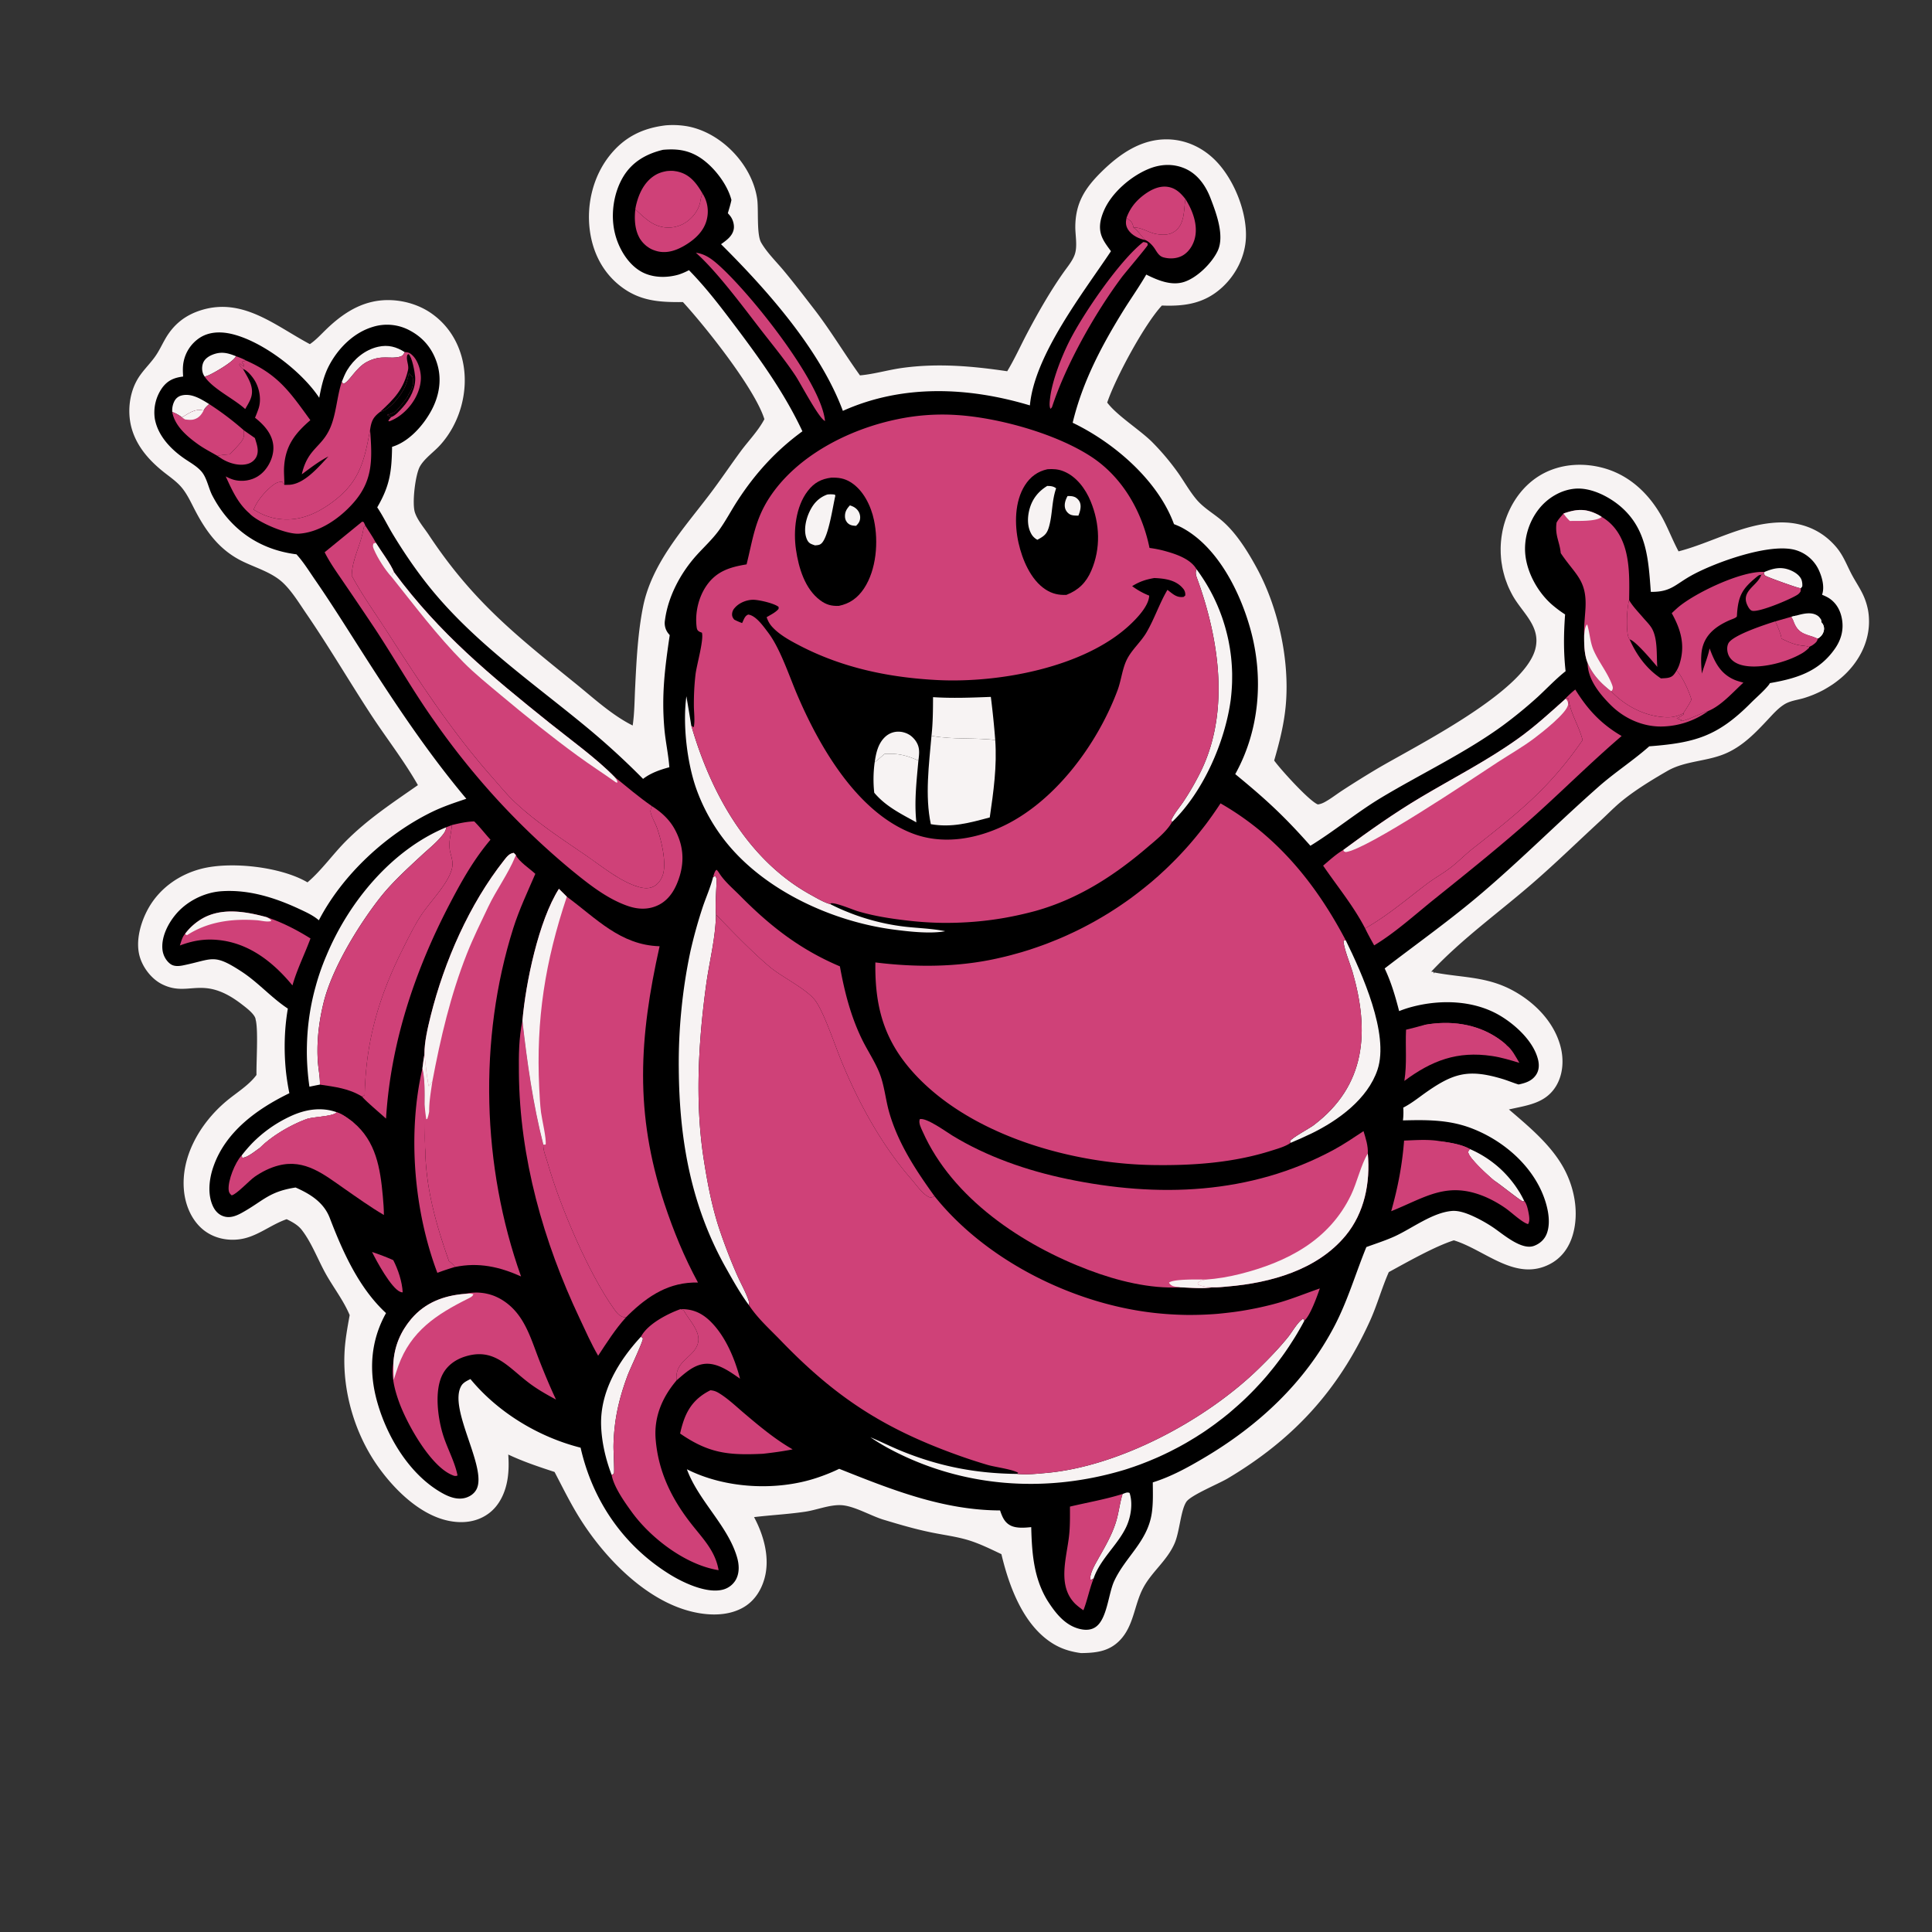
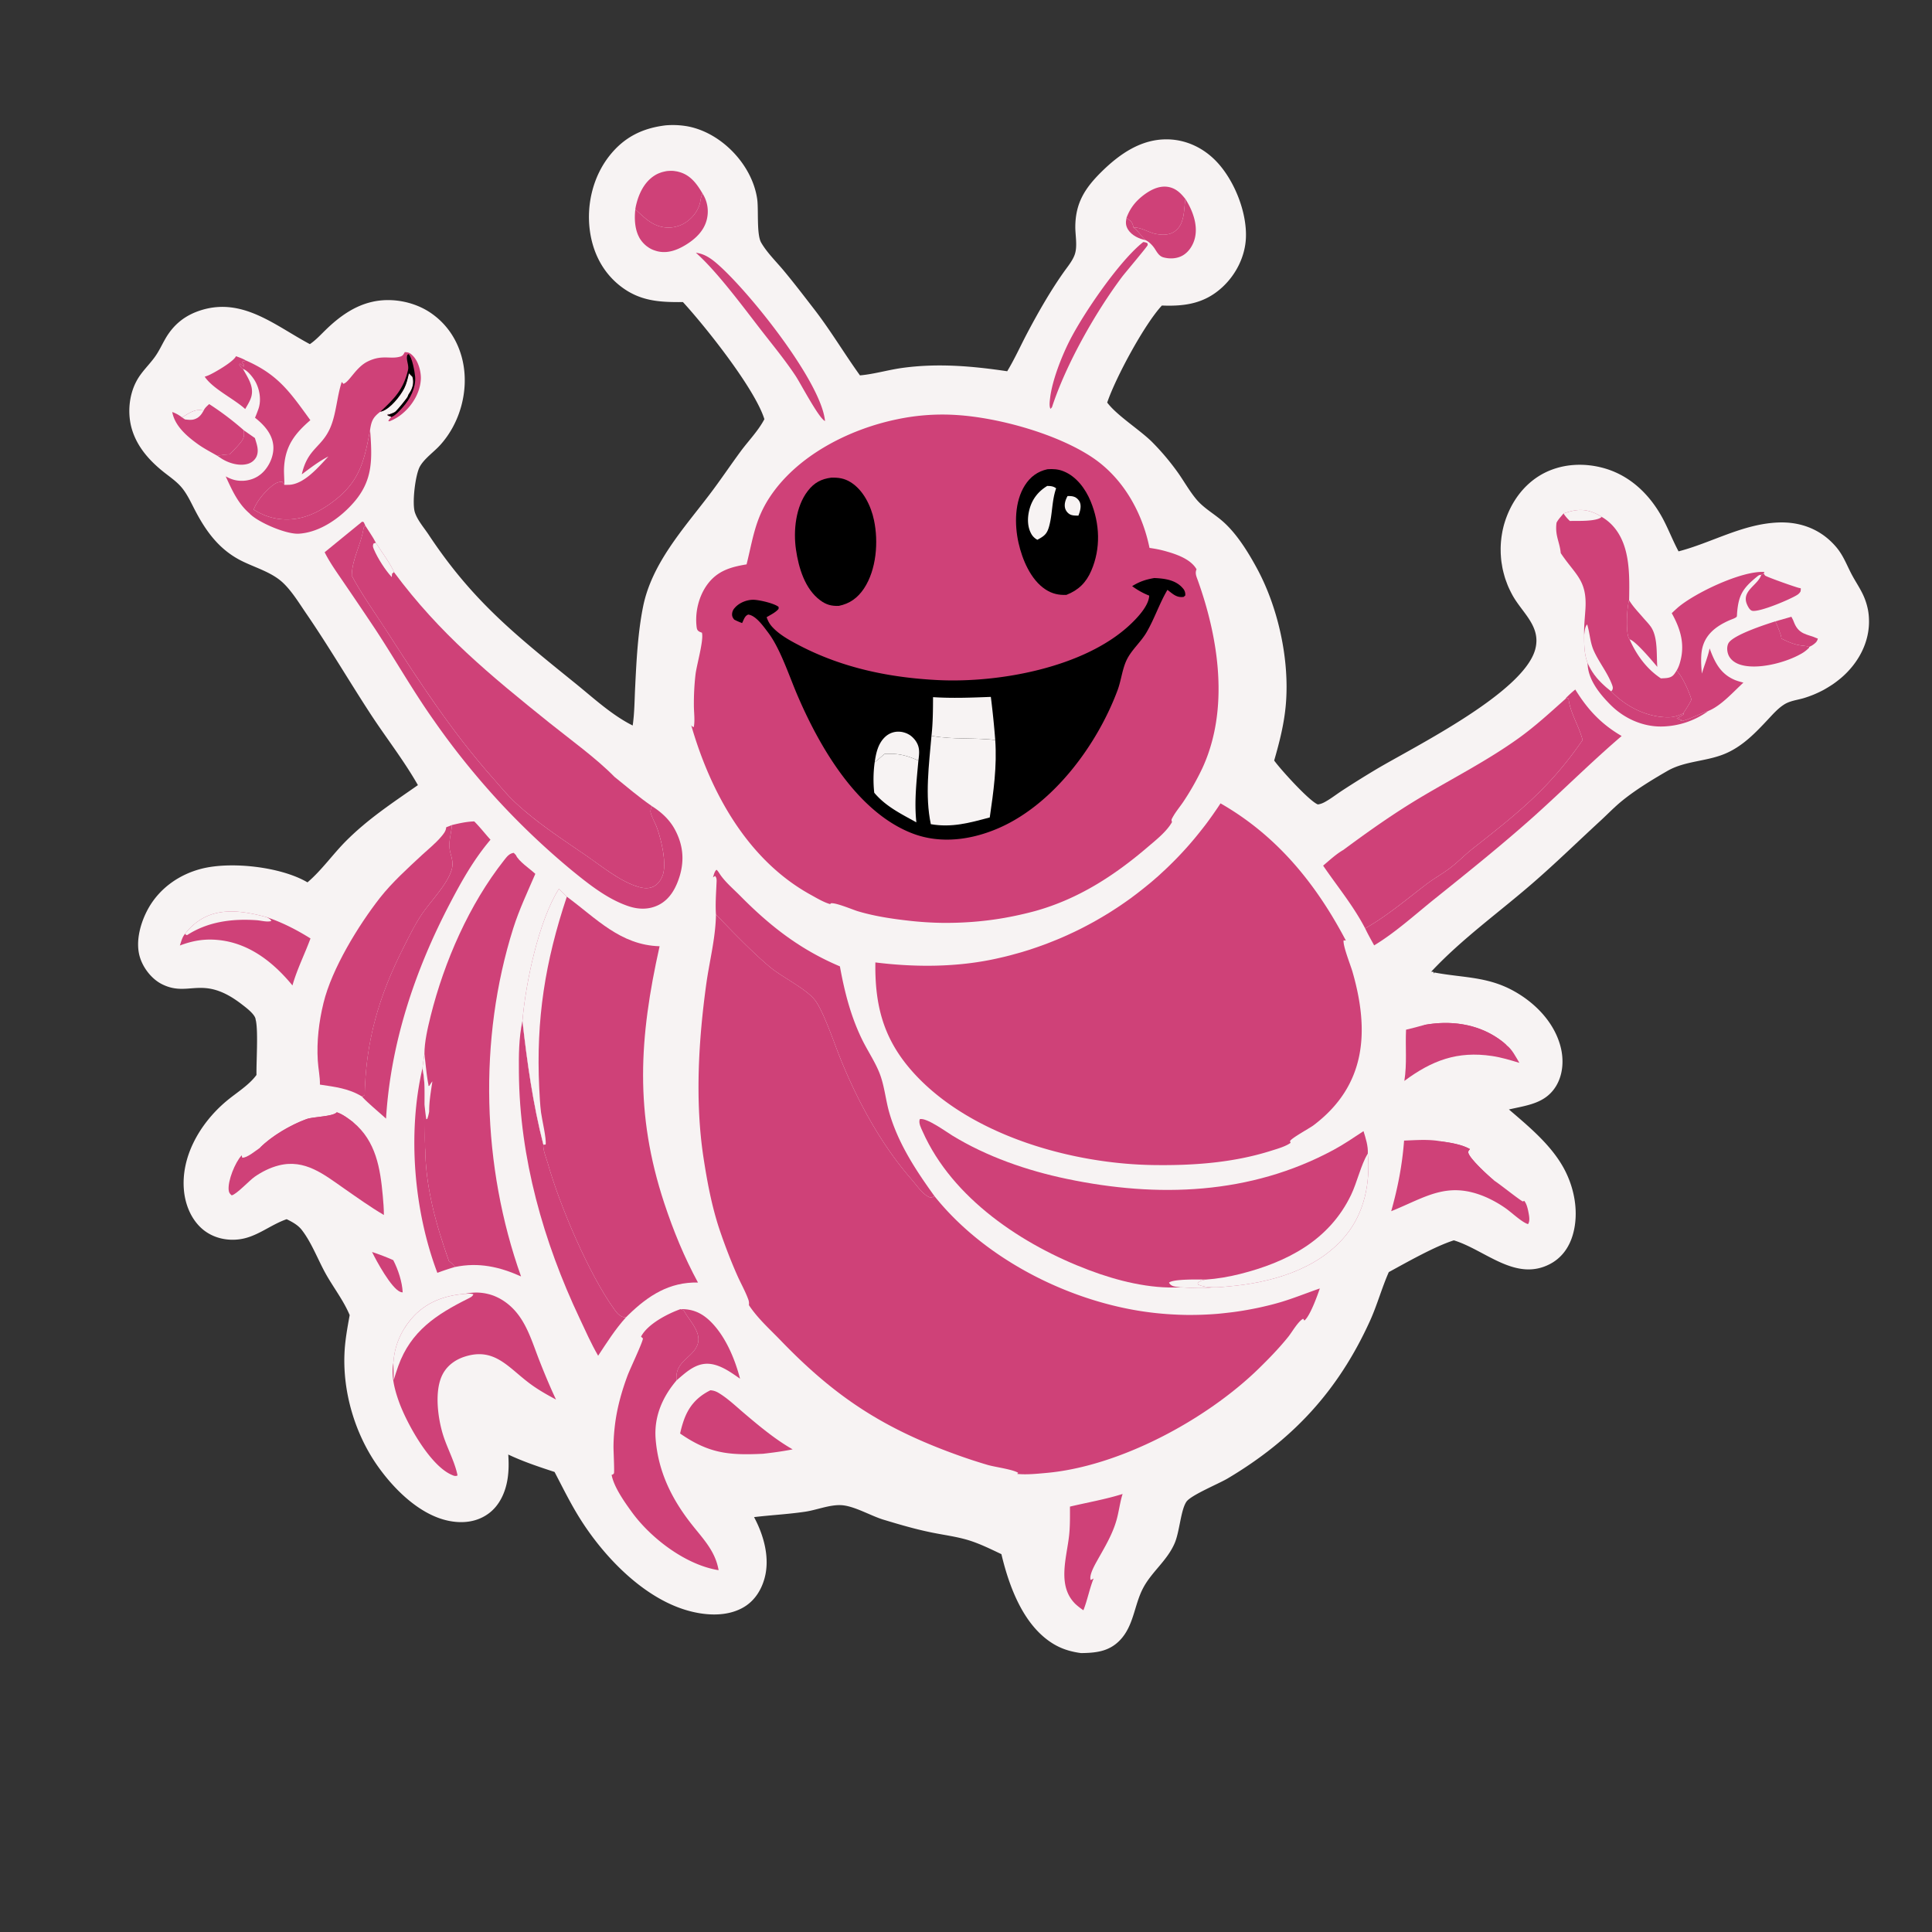
<svg xmlns="http://www.w3.org/2000/svg" width="120" height="120">
  <rect width="100%" height="100%" fill="#333333" stroke="none" />
  <path d="M41.352 7.785a5.3 5.3 0 0 1 1.242.043c2.152.34 4.129 2.375 4.437 4.54.094.671-.05 2.198.25 2.706.371.637.942 1.184 1.41 1.75.66.793 1.29 1.621 1.922 2.438 1.004 1.308 1.84 2.718 2.801 4.054.883-.078 1.75-.343 2.633-.464 2.2-.301 4.324-.118 6.512.207.449-.739.812-1.547 1.214-2.313.692-1.312 1.461-2.664 2.317-3.871.234-.328.531-.684.664-1.066.18-.512.031-1.196.035-1.735.012-1.465.594-2.379 1.613-3.39 1.133-1.118 2.48-2.063 4.133-2.028 1.172.024 2.246.551 3.043 1.399 1.086 1.156 1.863 3.093 1.809 4.687-.04 1.164-.602 2.29-1.446 3.078-1.101 1.028-2.328 1.215-3.773 1.157-1.074 1.148-2.867 4.46-3.398 6.027.609.808 1.968 1.652 2.761 2.422a15.4 15.4 0 0 1 1.676 1.992c.367.531.695 1.113 1.113 1.61.434.515 1.043.859 1.555 1.292.89.75 1.61 1.907 2.168 2.93 1.34 2.445 2.059 5.703 1.824 8.488-.101 1.203-.39 2.34-.726 3.5.402.559 2.187 2.528 2.714 2.727.16-.024.286-.07.43-.149.375-.203.723-.48 1.082-.714a63 63 0 0 1 2.168-1.352c2.387-1.41 9.09-4.73 9.82-7.414.383-1.426-.789-2.246-1.41-3.363a8 8 0 0 1-.132-.254q-.064-.129-.122-.258a4 4 0 0 1-.105-.266q-.051-.135-.098-.27a7 7 0 0 1-.078-.273c-.027-.093-.047-.187-.07-.277q-.029-.14-.05-.281-.026-.14-.044-.285c-.008-.094-.02-.188-.023-.286a3 3 0 0 1-.012-.285 4 4 0 0 1 0-.285q.005-.143.016-.285c.007-.094.02-.188.03-.285q.02-.141.044-.281t.058-.282q.03-.137.07-.273c.38-1.3 1.184-2.453 2.38-3.11 1.199-.652 2.625-.718 3.921-.328 1.61.489 2.801 1.684 3.575 3.149.343.652.605 1.34.953 1.988 2.05-.531 3.98-1.707 6.191-1.793 1.207-.05 2.356.313 3.246 1.152.22.208.426.438.594.692.281.418.473.906.707 1.351.281.54.645 1.032.852 1.606q.11.299.172.61.06.31.066.628c.043 1.399-.664 2.696-1.707 3.594a7 7 0 0 1-.531.41 9 9 0 0 1-.575.352q-.299.159-.609.289-.31.128-.633.226c-.406.121-.847.16-1.215.395-.394.25-.707.613-1.023.949-.746.797-1.496 1.578-2.5 2.043-1.195.559-2.586.48-3.719 1.129-.937.539-1.98 1.176-2.816 1.855-.473.383-.899.828-1.344 1.239-1.402 1.289-2.773 2.629-4.21 3.875-2.099 1.824-4.411 3.472-6.31 5.507l.141.008.024.11.03-.07c1.755.335 3.282.234 4.93 1.148 1.317.726 2.489 1.918 2.895 3.402.227.817.184 1.75-.254 2.488-.66 1.106-1.808 1.207-2.937 1.47 1.246 1.07 2.617 2.198 3.414 3.663.668 1.23.949 2.781.547 4.14-.227.77-.684 1.411-1.399 1.79-2.148 1.133-4.031-.867-5.984-1.465-1.207.387-2.89 1.348-4.04 1.973-.437.988-.722 2.047-1.171 3.035-1.965 4.32-4.766 7.36-8.836 9.781-.559.332-2.277 1.035-2.563 1.445-.359.528-.421 1.88-.738 2.594-.473 1.082-1.418 1.758-1.95 2.766-.562 1.062-.573 2.344-1.448 3.25-.68.703-1.496.781-2.41.793-.641-.086-1.207-.254-1.762-.598-1.828-1.14-2.707-3.539-3.184-5.547-.66-.312-1.328-.644-2.023-.86-.797-.245-1.64-.339-2.453-.515-.95-.199-1.903-.48-2.832-.761-.793-.235-1.84-.868-2.645-.907-.734-.035-1.523.305-2.258.41-1.043.153-2.105.207-3.152.332.61 1.137 1.008 2.567.64 3.84-.218.762-.667 1.43-1.378 1.809-1.067.574-2.434.453-3.551.105-2.621-.812-4.961-3.23-6.422-5.504-.633-.98-1.14-2.02-1.68-3.054-.976-.32-1.941-.64-2.875-1.082.032.492.035.992-.039 1.48-.125.848-.504 1.707-1.222 2.211-.68.485-1.508.59-2.313.45-1.879-.32-3.555-2.005-4.598-3.512-1.355-1.961-2.101-4.489-2.003-6.875.03-.817.18-1.614.324-2.414-.375-.899-1.004-1.707-1.48-2.555-.493-.883-.884-1.953-1.5-2.742-.235-.301-.594-.496-.934-.66-1.024.351-1.867 1.125-2.973 1.253-.781.094-1.586-.097-2.203-.593-.707-.575-1.094-1.469-1.195-2.364-.239-2.16 1-4.253 2.597-5.605.606-.516 1.371-.965 1.86-1.598.011-.015.027-.035.039-.054-.012-.86.105-2.594-.028-3.332q-.009-.042-.02-.082c-.007-.047-.01-.082-.027-.125-.105-.286-.554-.63-.793-.813-2.488-1.945-3.308-.426-5.011-1.289-.633-.32-1.16-1-1.364-1.68-.296-.98.051-2.183.54-3.047.703-1.238 1.902-2.078 3.265-2.433 1.84-.48 4.961-.13 6.606.84.875-.742 1.582-1.758 2.402-2.578 1.371-1.372 2.875-2.356 4.457-3.461-.89-1.567-2.008-2.98-2.988-4.489-1.332-2.047-2.567-4.156-3.95-6.172-.43-.628-.894-1.394-1.453-1.917-.726-.676-1.777-.942-2.648-1.395-1.336-.7-2.14-1.816-2.82-3.129-.239-.46-.465-.957-.797-1.363-.301-.367-.703-.645-1.078-.938-.899-.707-1.684-1.562-2.024-2.683-.293-.965-.199-2.117.278-3.008.304-.574.777-.992 1.148-1.512.238-.328.418-.719.617-1.07.524-.934 1.262-1.524 2.29-1.836 2.585-.781 4.59.992 6.714 2.121.371-.25.684-.598 1.004-.906.809-.785 1.742-1.465 2.86-1.719 1.18-.273 2.527-.031 3.546.621 1.094.707 1.809 1.797 2.086 3.067.395 1.816-.164 3.847-1.41 5.214-.387.426-.96.817-1.246 1.313-.29.5-.504 2.297-.316 2.863.16.488.566.95.851 1.379 2.703 4.082 5.332 6.18 9.082 9.211 1.133.914 2.285 1.992 3.594 2.645.117-.797.113-1.626.156-2.43.078-1.625.168-3.348.488-4.946.54-2.695 2.512-4.843 4.118-6.957.675-.886 1.293-1.812 1.953-2.707.468-.632 1.047-1.226 1.425-1.914l.04-.074c-.59-1.89-3.637-5.722-5.059-7.273-1.477.015-2.688-.059-3.89-.996-1.114-.871-1.727-2.121-1.9-3.508-.198-1.598.22-3.301 1.216-4.57.918-1.168 2.058-1.731 3.508-1.903" style="stroke:none;fill-rule:nonzero;fill:#f7f3f3;fill-opacity:1" />
-   <path d="M41.18 9.305c.793-.07 1.476-.004 2.172.406.902.527 1.82 1.695 2.078 2.71-.055.278-.145.552-.223.821.055.063.11.121.156.184.16.207.258.543.211.804-.078.438-.453.696-.789.938 2.848 2.832 6.153 6.55 7.567 10.352 3.71-1.668 7.796-1.485 11.617-.34.285-3.14 3.332-7.02 5.035-9.578-.211-.29-.445-.586-.574-.922-.207-.535-.086-1.075.132-1.586.481-1.133 1.711-2.18 2.84-2.625.735-.29 1.52-.313 2.246.02.762.35 1.258 1.073 1.547 1.84.344.898.88 2.312.438 3.253-.36.758-1.266 1.656-2.067 1.922-.8.27-1.664-.098-2.37-.45-.442.766-.958 1.489-1.423 2.239-1.359 2.195-2.543 4.441-3.148 6.965 2.555 1.226 5.293 3.566 6.293 6.297.187.074.379.152.559.254 2.168 1.199 3.543 3.945 4.187 6.265.832 2.992.582 6.27-.941 9.008 1.898 1.559 3.015 2.582 4.668 4.45 1.48-.907 2.843-2.044 4.351-2.958 2.504-1.508 5.301-2.824 7.645-4.543a28 28 0 0 0 2.14-1.758c.551-.511 1.078-1.07 1.664-1.543l.051-.039c-.133-1.214-.12-2.316-.031-3.527a7 7 0 0 1-.66-.48c-.938-.743-1.668-1.993-1.805-3.188-.117-1.016.211-2.094.844-2.89.531-.672 1.351-1.169 2.21-1.25 1-.098 2.141.484 2.88 1.124 1.62 1.41 1.707 3.293 1.855 5.282 1.254.015 1.504-.453 2.52-1.016 1.422-.793 4.93-2.074 6.52-1.566a2.3 2.3 0 0 1 1.386 1.21c.21.45.383 1.07.21 1.551.161.067.321.137.466.235.422.289.664.726.761 1.226.133.68-.027 1.309-.418 1.875-1.003 1.45-2.402 1.864-4.05 2.153-.028.05-.032.062-.07.113-.313.39-.743.75-1.098 1.105-2.063 2.079-3.461 2.489-6.324 2.707-.985.875-2.114 1.602-3.114 2.48-2.445 2.153-4.75 4.47-7.23 6.59-1.957 1.677-4.051 3.157-6.09 4.727.406.852.664 1.739.898 2.649.258-.102.524-.192.793-.262 1.778-.473 3.844-.418 5.461.535.973.574 2.11 1.614 2.38 2.762.073.32.058.648-.13.926-.258.383-.66.508-1.086.597-.336-.101-.66-.242-.996-.343-2.152-.649-3.086-.352-4.86.91-.401.289-.804.605-1.241.836a1 1 0 0 1-.063.031c.016.266.012.531-.02.797 1.43-.035 2.762-.05 4.13.441 1.863.676 3.605 2.078 4.449 3.899.351.761.672 1.902.344 2.718-.141.348-.422.598-.77.73-.79.31-1.957-.745-2.574-1.155a9 9 0 0 0-1.11-.63c-.421-.198-.964-.421-1.437-.378-1.215.11-2.45 1.074-3.547 1.578-.57.258-1.172.45-1.758.664-.68 1.664-1.16 3.348-2.004 4.95-1.84 3.495-4.703 6.144-8.066 8.136-1.02.605-2.059 1.176-3.195 1.531.003.633.03 1.281-.063 1.91-.262 1.77-1.629 2.7-2.336 4.223-.363.781-.433 2.36-1.156 2.852-.266.183-.59.199-.899.136-.976-.195-1.597-1.007-2.101-1.8-.848-1.407-.953-2.942-.996-4.543-.39.039-.88.082-1.246-.082-.407-.188-.555-.555-.688-.954-3.554-.015-6.746-1.293-9.992-2.586-.46.223-.934.41-1.418.57-2.508.825-5.676.657-8.043-.542.707 1.933 2.52 3.484 3.102 5.422.144.468.183 1.007-.067 1.449a1.3 1.3 0 0 1-.847.617c-1.024.234-2.497-.476-3.344-1.016-2.832-1.789-4.711-4.562-5.446-7.812-2.609-.66-5.128-2.184-6.843-4.262-.207.106-.446.211-.567.422-.832 1.422 1.63 5.082.946 6.422-.133.258-.371.43-.645.52-.512.164-1.035-.028-1.488-.282-2.016-1.129-3.418-3.472-4.031-5.644-.54-1.903-.43-3.793.543-5.535-1.684-1.555-2.684-3.797-3.489-5.895-.37-.977-1.207-1.5-2.129-1.906-1.68.258-2.007.84-3.363 1.586-.344.187-.726.332-1.117.199-.305-.102-.516-.332-.652-.621-.348-.746-.239-1.688.023-2.445.754-2.192 2.727-3.606 4.723-4.575a15 15 0 0 1-.207-1.304 15 15 0 0 1-.047-2.641q.048-.662.16-1.312c-1.016-.668-1.832-1.614-2.856-2.286-1.789-1.172-1.793-.773-3.671-.394-.254.05-.547.07-.766-.09-.274-.2-.45-.535-.492-.867-.094-.785.332-1.63.824-2.215.676-.809 1.746-1.348 2.789-1.434 1.7-.132 3.355.387 4.879 1.098.418.195.867.398 1.219.703 1.465-2.824 4.172-5.332 7.011-6.722.696-.34 1.418-.579 2.149-.825-2.48-2.953-4.602-6.175-6.672-9.422-.902-1.414-1.793-2.832-2.746-4.21-.36-.524-.703-1.079-1.133-1.551-2.332-.293-4.14-1.57-5.227-3.653-.238-.46-.335-1.101-.675-1.492-.285-.328-.68-.543-1.035-.785-.86-.586-1.684-1.441-1.864-2.512a2.65 2.65 0 0 1 .48-1.925c.345-.454.743-.606 1.282-.676-.02-.305-.031-.606.027-.907a2.32 2.32 0 0 1 1.016-1.507c.559-.356 1.227-.383 1.86-.254 1.937.402 4.456 2.328 5.55 3.988.133-.695.274-1.352.602-1.984.558-1.075 1.515-2.043 2.687-2.407a2.97 2.97 0 0 1 2.367.227c.84.453 1.403 1.16 1.676 2.074.293.977.113 1.985-.36 2.867-.503.938-1.402 1.957-2.448 2.27-.024 1.531-.137 2.414-.922 3.758.367.547.66 1.164 1.004 1.726.773 1.27 1.648 2.535 2.609 3.668 2.695 3.18 6.121 5.563 9.309 8.192a47 47 0 0 1 3.59 3.28c.472-.366 1.058-.57 1.632-.722-.058-.797-.238-1.59-.308-2.39-.184-2.106.027-3.746.332-5.817l-.059-.07a1.03 1.03 0 0 1-.238-.848c.191-1.488.972-2.937 1.96-4.039.458-.508.977-.984 1.384-1.539.43-.59.773-1.258 1.175-1.871 1.102-1.695 2.387-3.102 4.02-4.293-1.086-2.316-2.54-4.355-4.07-6.394-.954-1.266-1.868-2.48-2.977-3.614a4 4 0 0 1-.64.274c-.75.218-1.637.207-2.333-.188-.824-.469-1.39-1.437-1.617-2.34-.297-1.156-.101-2.55.52-3.57.562-.918 1.433-1.406 2.457-1.652" style="stroke:none;fill-rule:nonzero;fill:#000;fill-opacity:1" />
  <path d="M69.969 13.535c.277.203.363.242.437.602.309.215.469.531.742.777-.402-.082-.84-.285-1.074-.64-.16-.25-.164-.458-.105-.739" style="stroke:none;fill-rule:nonzero;fill:#cf4178;fill-opacity:1" />
  <path d="M109.59 35.527c.55-.226 1.012-.347 1.594-.117.277.11.601.313.714.61a1 1 0 0 1 .043.41l-.093.113-.032-.012a.2.2 0 0 0-.05-.008c-.223-.043-2.036-.687-2.13-.773-.038-.04-.058-.086-.09-.129ZM12.715 23.398q-.048-.074-.09-.156a.96.96 0 0 1-.012-.691c.098-.258.34-.422.586-.52.54-.215.95-.113 1.457.094-.144.34-1.379 1.05-1.726 1.195-.07.028-.145.055-.215.078" style="stroke:none;fill-rule:nonzero;fill:#f7f3f3;fill-opacity:1" />
  <path d="M23.11 77.762c.449.152.882.312 1.316.508.3.578.554 1.343.586 2-.067-.004-.067 0-.145-.028-.562-.219-1.488-1.922-1.758-2.48" style="stroke:none;fill-rule:nonzero;fill:#cf4178;fill-opacity:1" />
  <path d="M10.7 25.59a1.25 1.25 0 0 1 .136-.68.68.68 0 0 1 .434-.344c.617-.164 1.222.223 1.722.532-.129.12-.273.238-.344.406-.472-.125-.808.094-1.21.34-.063.039-.075.047-.126.086a2.2 2.2 0 0 0-.613-.34m100.86 12.648c.41-.11.918-.254 1.312-.011.117.07.184.171.254.28l.012.15a.57.57 0 0 1 .156.44.71.71 0 0 1-.266.481c-.066.055-.058.047-.12.078-.02-.004-.04-.004-.055-.011-.278-.133-.567-.18-.832-.31-.305-.144-.473-.382-.594-.687a1.5 1.5 0 0 0-.114-.253l-.046-.086Zm0 0" style="stroke:none;fill-rule:nonzero;fill:#f7f3f3;fill-opacity:1" />
  <path d="m111.266 38.309.293-.07c.046.167.773.937.914 1.034.086.059.156.051.25.02.168-.05.332-.23.453-.352.02-.12.004-.171-.04-.285a.57.57 0 0 1 .157.442.71.71 0 0 1-.266.48c-.066.055-.058.047-.12.078-.02-.004-.04-.004-.055-.011-.278-.133-.567-.18-.832-.31-.305-.144-.473-.382-.594-.687a1.5 1.5 0 0 0-.114-.253Zm0 0" style="stroke:none;fill-rule:nonzero;fill:#f7f3f3;fill-opacity:1" />
  <path d="m110.27 38.594.996-.285.046.086q.069.121.114.253c.12.305.289.543.594.688.265.129.554.176.832.309.015.007.035.007.054.011-.02.157-.11.254-.23.344-.09.074-.196.133-.301.18q-.007.001-.02-.004c-.105-.031-.18-.055-.289-.063-.539-.039-.937-.21-1.418-.449-.003-.227-.273-.844-.378-1.07" style="stroke:none;fill-rule:nonzero;fill:#cf4178;fill-opacity:1" />
  <path d="M21.227 23.723c.097-.243.195-.493.328-.72.425-.706 1.117-1.28 1.93-1.464.628-.14 1.128 0 1.656.332-.078.137-.118.23-.278.277-.62.188-1.136-.148-2.05.317-.723.367-1.125 1.277-1.485 1.375Zm0 0" style="stroke:none;fill-rule:nonzero;fill:#f7f3f3;fill-opacity:1" />
  <path d="m15.145 26.727.687.48c.117.39.281.793.082 1.188a.86.86 0 0 1-.543.421c-.508.141-1.129-.039-1.566-.304q-.152-.096-.297-.196c.254-.066.504-.082.765-.097.215-.23.446-.457.645-.7.238-.292.258-.421.227-.792" style="stroke:none;fill-rule:nonzero;fill:#cf4178;fill-opacity:1" />
  <path d="M91.3 71.371a6.7 6.7 0 0 1 1.524.914c.156.121.305.254.45.39a7 7 0 0 1 .78.891c.118.16.227.329.333.496.101.172.195.344.281.524l-.074.039c-.125-.02-1.492-1.117-1.778-1.29-.332-.265-1.578-1.397-1.62-1.757-.012-.086.058-.144.105-.207M69.727 92.793c.156-.05.28-.133.433-.063.223.665.074 1.54-.23 2.157-.543 1.11-1.606 1.968-2.004 3.156-.059.035-.121.07-.184.094-.11-.297.258-.938.403-1.2.457-.816.945-1.609 1.203-2.519.144-.504.203-1.031.351-1.535ZM15.016 71.762c.195-.258.41-.504.632-.739a8.076 8.076 0 0 1 2.363-1.676c.923-.437 1.934-.613 2.91-.261-.25.277-1.46.266-1.89.426-.98.36-2.144 1.039-2.886 1.781-.25.168-.81.64-1.102.613Zm0 0" style="stroke:none;fill-rule:nonzero;fill:#f7f3f3;fill-opacity:1" />
  <path d="M101.188 37.281c.007.016.019.028.027.043.23.375.558.707.844 1.043.168.196.37.395.511.613.41.649.309 1.7.368 2.442-.282-.34-1.372-1.64-1.72-1.707a1 1 0 0 1-.054-.09c-.184-.39-.117-1.91.023-2.344m-2.578 3.895c.332.75.825 1.261 1.461 1.758.899.941 2.137 1.578 3.45 1.617.398.011.68-.074 1.03-.242l.028.015-.012.055q-.209.134-.425.25c.12.023.218.055.328.113l-.11.043c.309.028 1.305-.492 1.7-.61l.054-.019a5.08 5.08 0 0 1-2.922.969c-1.175.012-2.32-.508-3.148-1.336-.688-.687-1.43-1.598-1.434-2.613m10.938-5.555c.031.043.05.09.09.129.093.086 1.906.73 2.129.773.015 0 .035.004.05.008l.032.012c.007.062-.004.125-.012.191a.6.6 0 0 1-.188.203c-.386.262-2.394 1.118-2.828.997-.148-.043-.265-.282-.32-.414-.324-.805.625-1.149.871-1.75l.024-.063Zm-94.89-13.496c.218.078.421.152.62.266-.02.007-.035.015-.054.023a.7.7 0 0 1-.2.047c.047.168.18.137.118.312l-.227-.187-.055.062c.07.11.118.2.235.27.289.527.68 1.062.523 1.695-.07.274-.246.547-.387.793-.71-.648-2.003-1.246-2.515-2.008q.107-.035.215-.078c.347-.144 1.582-.855 1.726-1.195m58.973-9.762c.437.684.785 1.59.59 2.414-.102.434-.367.864-.758 1.09-.36.207-.82.227-1.215.113-.27-.082-.39-.335-.539-.558-.133-.195-.34-.41-.559-.508-.273-.246-.433-.562-.742-.777.45-.043.938.312 1.399.394.398.074.836.082 1.175-.172.622-.464.54-1.316.649-1.996" style="stroke:none;fill-rule:nonzero;fill:#cf4178;fill-opacity:1" />
  <path d="m39.816 83.02.118.113c-.016.25-.797 1.879-.954 2.3-.347.93-.617 1.88-.757 2.864-.07.52-.114 1.039-.118 1.562-.003.192.067 1.594.028 1.653a.24.24 0 0 1-.078.074c-.02.012-.043.012-.067.02-.37-.973-.617-2.028-.652-3.067-.066-2.117 1.094-4.02 2.48-5.52" style="stroke:none;fill-rule:nonzero;fill:#f7f3f3;fill-opacity:1" />
  <path d="M71.008 15.035a.6.6 0 0 1 .262.07c.003.043.027.086.011.125-.027.094-1.426 1.75-1.582 1.957-1.672 2.231-3.488 5.442-4.355 8.094-.024.047-.063.074-.098.114-.094-.184-.039-.524-.016-.727.141-1.078.704-2.512 1.192-3.48.863-1.711 3.117-5.004 4.586-6.153m-27.375-3.02a2.07 2.07 0 0 1 .273 1.598c-.168.727-.722 1.239-1.336 1.61-.539.324-1.129.539-1.758.379q-.088-.025-.175-.055a1.5 1.5 0 0 1-.325-.156c-.054-.036-.101-.07-.152-.106a2 2 0 0 1-.262-.254 2 2 0 0 1-.109-.144 1 1 0 0 1-.094-.157c-.27-.507-.3-1.16-.234-1.726.496.445.941.926 1.617 1.082q.1.023.2.035c.066.008.136.012.202.016q.102-.001.204-.008.099-.011.199-.027c.07-.012.133-.032.199-.051q.099-.028.191-.067c.063-.027.125-.054.184-.09a2 2 0 0 0 .172-.105c.43-.293.781-.773.871-1.289a2 2 0 0 1 .113-.437q.007-.024.02-.047m-1.367 69.297c.73-.016 1.289.218 1.824.726.95.91 1.55 2.34 1.875 3.594-.653-.453-1.461-1.051-2.305-.906-.644.109-1.16.601-1.637 1.011-.136-1.238 1.098-1.406 1.329-2.32.18-.711-.532-1.398-.852-1.973-.047-.082-.148-.097-.234-.132m.957-65.614c.476.059.847.29 1.21.59 1.926 1.602 6.583 7.395 6.81 9.863-.388-.172-1.505-2.316-1.829-2.808-.668-1.008-1.453-1.953-2.191-2.907-1.106-1.43-2.707-3.593-4-4.738m26.746-2.164c.195-.543.504-.96.945-1.324.438-.356 1.004-.684 1.586-.61.512.067.828.38 1.129.762-.11.68-.027 1.532-.649 1.996-.34.254-.777.246-1.175.172-.461-.082-.95-.437-1.399-.394-.074-.36-.16-.399-.437-.602M12.992 25.098a18 18 0 0 1 2.153 1.629c.03.37.011.5-.227.793-.2.242-.43.468-.645.699a4 4 0 0 0-.765.097c-.395-.23-.797-.433-1.176-.699-.691-.492-1.477-1.148-1.633-2.027.235.086.414.187.614.34.05-.04.062-.047.124-.086.403-.246.739-.465 1.211-.34.07-.168.215-.285.344-.406" style="stroke:none;fill-rule:nonzero;fill:#cf4178;fill-opacity:1" />
  <path d="M11.313 25.93c.05-.04.062-.047.124-.086.403-.246.739-.465 1.211-.34-.14.254-.293.45-.582.539-.187.059-.382.031-.574.008Zm0 0" style="stroke:none;fill-rule:nonzero;fill:#f7f3f3;fill-opacity:1" />
  <path d="m112.375 40.18-.012.054a2.1 2.1 0 0 1-.543.403c-.941.527-2.68.984-3.738.644-.3-.097-.578-.281-.715-.578-.097-.219-.125-.508-.02-.73.239-.52 2.344-1.196 2.923-1.38.105.227.375.844.378 1.071.48.238.88.41 1.418.45.11.007.184.03.29.062a.04.04 0 0 0 .019.004m-85.21 38.879c-1.462-3.868-1.86-8.672-.927-12.7.157.746.14 1.473.133 2.23-.05.895.004 1.802.04 2.696.019 2.461.66 4.738 1.472 7.04.148.116.27.21.375.37-.371.106-.735.23-1.094.364" style="stroke:none;fill-rule:nonzero;fill:#cf4178;fill-opacity:1" />
  <path d="M72.797 51.059c-.047-.137-.04-.153.035-.286.18-.336.445-.648.66-.964.445-.668.84-1.36 1.184-2.086 1.687-3.645 1.031-8.028-.278-11.676-.085-.238-.187-.445-.078-.688q.163.217.309.438a11 11 0 0 1 1.215 2.379q.094.251.172.508.082.255.148.515c.047.172.086.344.125.52q.054.264.098.527.042.263.074.531a12 12 0 0 1 .07 1.067q.001.27-.004.539-.009.264-.03.535-.02.265-.052.531c-.355 2.645-1.718 5.75-3.648 7.61" style="stroke:none;fill-rule:nonzero;fill:#f7f3f3;fill-opacity:1" />
  <path d="M39.46 13.004c.005-.047.017-.098.024-.149.16-.765.512-1.55 1.203-1.972a1.648 1.648 0 0 1 .344-.16c.063-.024.121-.04.184-.055q.093-.022.187-.04a3 3 0 0 1 .192-.015 1.5 1.5 0 0 1 .379.024q.093.011.187.039c.715.183 1.121.734 1.473 1.34l-.02.046a2 2 0 0 0-.113.438c-.09.516-.441.996-.871 1.29a2 2 0 0 1-.172.105c-.059.035-.121.062-.184.09a2 2 0 0 1-.191.066c-.066.02-.129.039-.2.05q-.099.017-.198.028a4 4 0 0 1-.204.008q-.1-.005-.203-.016a2 2 0 0 1-.199-.035c-.676-.156-1.121-.637-1.617-1.082" style="stroke:none;fill-rule:nonzero;fill:#cf4178;fill-opacity:1" />
  <path d="m80.16 70.984-.035-.105c.074-.184 1.207-.797 1.45-.977 3.288-2.476 3.495-5.855 2.429-9.55-.117-.407-.602-1.606-.55-1.946l.14.012c.988 2.016 2.71 5.805 1.965 8.027-.61 1.82-2.438 3.145-4.086 3.95-.43.21-.871.402-1.313.59" style="stroke:none;fill-rule:nonzero;fill:#f7f3f3;fill-opacity:1" />
  <path d="M88.469 63.66c1.59-.289 3.246-.086 4.601.852.176.12.352.258.504.406.344.254.582.738.797 1.098-.558-.168-1.117-.34-1.7-.426-2.151-.32-3.726.273-5.444 1.547.171-1.075.054-2.102.105-3.18.383-.086.762-.195 1.137-.297" style="stroke:none;fill-rule:nonzero;fill:#cf4178;fill-opacity:1" />
  <path d="M88.469 63.66c1.59-.289 3.246-.086 4.601.852.176.12.352.258.504.406l-.125.144c-.336.063-.976-.41-1.36-.484-.573-.113-1.128-.36-1.71-.433-.606-.082-1.172.007-1.79-.13-.1-.128-.105-.195-.12-.355M66.457 93.578c1.082-.258 2.207-.45 3.27-.785l-.028.09c-.148.504-.207 1.031-.351 1.535-.258.91-.746 1.703-1.203 2.52-.145.261-.512.902-.403 1.199.07-.028.117-.055.184-.094-.258.644-.38 1.328-.633 1.973a4 4 0 0 1-.5-.391c-1.145-1.129-.543-2.855-.39-4.246.066-.598.054-1.2.054-1.8m-22.332-7.227c.234.02.375.078.574.203.543.34 1.035.812 1.524 1.226.937.797 1.937 1.63 3.011 2.242-.617.122-1.226.204-1.851.274-2.13.101-3.348-.02-5.14-1.258a7 7 0 0 1 .206-.754c.305-.906.82-1.508 1.676-1.933" style="stroke:none;fill-rule:nonzero;fill:#cf4178;fill-opacity:1" />
  <path d="M27.715 51.383c-.016.246-.18.433-.336.613-.34.399-.774.746-1.16 1.102-.883.82-1.864 1.707-2.61 2.656-1.355 1.73-3 4.418-3.515 6.539-.285 1.168-.43 2.387-.356 3.586.028.48.145 1.012.133 1.488-.219.04-.433.086-.652.13a15 15 0 0 1-.114-1.036 15 15 0 0 1-.046-1.035q-.002-.523.027-1.04a15 15 0 0 1 .266-2.062c.07-.34.148-.676.242-1.011a14.4 14.4 0 0 1 .68-1.958c1.394-3.347 4.062-6.574 7.44-7.972m23.86 4.777c.364.184.73.352 1.11.5q.562.228 1.148.403a13.7 13.7 0 0 0 2.383.496c.82.093 1.683.113 2.492.28-.918.177-2.289.02-3.227-.105-3.87-.511-8.164-2.496-10.562-5.656a11.5 11.5 0 0 1-1.684-3.125c-.57-1.64-.836-3.984-.601-5.707q.156.902.3 1.805c1.208 4.191 3.516 8.39 7.454 10.543.36.199.789.457 1.187.566" style="stroke:none;fill-rule:nonzero;fill:#f7f3f3;fill-opacity:1" />
  <path d="M11.5 57.996a3.6 3.6 0 0 1 1.055-.937c1.226-.707 2.715-.442 4.015-.09.961.324 1.856.781 2.715 1.32-.36.977-.836 1.914-1.12 2.918-1.185-1.441-2.685-2.625-4.587-2.82-.86-.09-1.601.035-2.406.34.086-.25.148-.536.328-.73" style="stroke:none;fill-rule:nonzero;fill:#cf4178;fill-opacity:1" />
  <path d="M11.5 57.996a3.6 3.6 0 0 1 1.055-.937c1.226-.707 2.715-.442 4.015-.09.11.066.23.11.282.234-.243.09-.645-.031-.915-.047-1.515-.105-3.019.086-4.316.926-.101-.031-.062 0-.121-.086" style="stroke:none;fill-rule:nonzero;fill:#f7f3f3;fill-opacity:1" />
  <path d="M87.21 70.844c.755-.028 1.54-.094 2.286.047.586.082 1.281.187 1.805.48-.047.063-.117.121-.106.207.043.36 1.29 1.492 1.621 1.758.286.172 1.653 1.27 1.778 1.289l.074-.04c.148.161.219.47.262.685.043.226.117.562-.02.761-.363-.094-1.043-.742-1.394-.984a7.2 7.2 0 0 0-1.207-.684c-2.41-1.043-3.754.004-5.899.867.414-1.472.684-2.859.8-4.386" style="stroke:none;fill-rule:nonzero;fill:#cf4178;fill-opacity:1" />
  <path d="M89.496 70.89c.586.083 1.281.188 1.805.481-.047.063-.117.121-.106.207.043.36 1.29 1.492 1.621 1.758-1.23-.41-2.55-.508-3.773-.918-.106-.5-.164-.992-.219-1.496Zm0 0" style="stroke:none;fill-rule:nonzero;fill:#cf4178;fill-opacity:1" />
  <path d="M63.18 91.547c.558.058 1.191-.004 1.75-.055 4.59-.39 9.996-3.308 13.254-6.488.636-.621 1.277-1.281 1.836-1.977.23-.289.609-.957.921-1.117l.079.113c-.07.137-.149.274-.223.41l-.234.403q-.118.2-.243.394l-.254.395q-.13.195-.261.383-.134.192-.274.379-.14.189-.281.37a9 9 0 0 1-.29.364q-.147.182-.296.36l-.309.351-.316.34q-.159.17-.324.336-.164.165-.332.328a14 14 0 0 1-.34.316q-.17.157-.348.309c-.117.105-.234.203-.351.305l-.364.293c-.12.093-.246.187-.367.28q-.186.143-.379.278c-.125.09-.25.176-.379.266q-.191.13-.39.254a8 8 0 0 1-.395.246q-.198.122-.398.238-.204.116-.406.227-.205.11-.414.215a8 8 0 0 1-.415.207c-.14.07-.28.132-.421.199-.141.062-.286.125-.426.183a10 10 0 0 1-.43.176q-.216.087-.437.168c-.145.05-.29.106-.438.152q-.218.076-.441.145c-4.918 1.48-10.133 1.11-14.688-1.352q-.563-.31-1.097-.671c.668.277 1.316.605 1.984.875 2.355.953 4.617 1.378 7.137 1.402" style="stroke:none;fill-rule:nonzero;fill:#f7f3f3;fill-opacity:1" />
  <path d="M103.836 38.086q.169-.164.344-.32c1.027-.907 4.007-2.336 5.41-2.239l-.043.094-.152.086c-.137-.012-.207.066-.31.148-.843.696-1.1 1.122-1.19 2.2-.004.027-.008.222-.02.242-.062.094-.336.176-.441.223-.97.425-1.692 1.03-1.762 2.16-.027.386 0 .77.035 1.16.148-.52.375-1.04.48-1.567.305.825.645 1.54 1.489 1.926.191.09.406.145.61.2-.634.581-1.376 1.43-2.173 1.757l-.058.02c-.39.117-1.387.636-1.696.61l.11-.044a1 1 0 0 0-.328-.113q.216-.116.425-.25l.012-.055-.027-.015c.183-.297.363-.54.508-.86-.157-.531-.551-1.398-.918-1.804.097-.168.164-.336.214-.524.313-1.113.024-2.059-.52-3.035m-5.991 4.742c.765 1.242 1.605 2.145 2.879 2.887-1.875 1.605-3.61 3.34-5.442 4.984-2.004 1.79-4.113 3.48-6.207 5.16-1.195.961-2.414 2.07-3.722 2.86-.192-.348-.391-.696-.559-1.055 1.39-.789 2.59-1.82 3.855-2.781.446-.332.934-.606 1.38-.938.503-.375.94-.836 1.433-1.226 2.805-2.207 4.766-3.746 6.836-6.75-.203-.836-.742-1.637-.86-2.489l-.011-.09-.145-.054c.18-.18.364-.352.563-.508M15.277 22.391c2.024.89 2.75 1.988 4 3.707-.933.804-1.527 1.554-1.625 2.828-.035.394.016.789.008 1.187l-.125-.183c-.289-.02-.504.129-.715.312-.398.348-.8.805-1.015 1.293q-.018.035-.035.074-.01.02-.02.043c.441.262.86.453 1.363.547 1.235.227 2.32-.164 3.328-.863 1.84-1.281 2.164-2.54 2.547-4.648.125 1.765.215 3.109-1.015 4.519-.836.961-2.094 1.855-3.399 1.941-.77.051-2.402-.652-2.984-1.168-.059-.05-.043-.035-.082-.082-.73-.625-1.094-1.453-1.488-2.308.382.203.683.293 1.125.27q.095-.008.183-.02c.063-.012.121-.024.184-.04a3 3 0 0 0 .175-.054 2 2 0 0 0 .333-.164q.076-.053.148-.105.076-.059.14-.122.07-.066.13-.136c.359-.418.59-1.008.535-1.563-.075-.73-.59-1.281-1.133-1.71q.123-.287.223-.579c.171-.531.066-1.164-.192-1.648-.137-.258-.492-.715-.777-.801-.117-.07-.164-.16-.235-.27l.055-.062.227.187c.062-.175-.07-.144-.118-.312a.7.7 0 0 0 .2-.047c.02-.008.035-.016.054-.023" style="stroke:none;fill-rule:nonzero;fill:#cf4178;fill-opacity:1" />
  <path d="m44.285 54.496.13-.09c.116.125.097.285.089.453-.027.653-.078 1.286-.035 1.938-.02 1.457-.403 2.887-.602 4.328-.48 3.488-.707 7.25-.176 10.75.23 1.512.516 3.043 1 4.496.32.945.688 1.91 1.09 2.82.219.5.508 1 .692 1.516a.7.7 0 0 1 .043.356c-.52-.696-.97-1.497-1.395-2.254-2.191-3.871-2.926-7.985-2.96-12.395a33 33 0 0 1 .16-3.672q.178-1.833.558-3.633.324-1.436.789-2.832c.2-.574.445-1.136.602-1.718Zm0 0" style="stroke:none;fill-rule:nonzero;fill:#f7f3f3;fill-opacity:1" />
  <path d="M37.152 84.207c-.433-.746-.785-1.543-1.152-2.324-2.25-4.758-3.727-9.965-3.77-15.258-.011-1.105-.007-2.133.22-3.223.292 2.586.652 5.172 1.3 7.696-.043.289.184.836.266 1.125.746 2.656 2.554 6.898 4.129 9.09.167.234.324.44.62.503.06.012.063.008.114.008-.664.735-1.184 1.559-1.727 2.383m-16.23-15.121c.379.129.707.387 1.023.625 1.41 1.176 1.676 2.855 1.832 4.582.035.39.067.781.067 1.172-.844-.496-1.649-1.074-2.453-1.633-1.258-.875-2.446-1.86-4.078-1.445-.536.136-1.04.39-1.493.703-.34.238-1.125 1.094-1.43 1.156-.12-.105-.167-.164-.187-.328-.058-.59.402-1.719.797-2.145.004-.003.012-.007.016-.011l.027.144c.293.028.852-.445 1.102-.613.742-.742 1.906-1.422 2.886-1.781.43-.16 1.64-.149 1.89-.426" style="stroke:none;fill-rule:nonzero;fill:#cf4178;fill-opacity:1" />
  <path d="M20.922 69.086c.379.129.707.387 1.023.625-.133.324.07 1.027.09 1.398.024.516 0 1.036-.004 1.551-1.246-.918-3.246-1.742-4.824-1.5-.36.055-.7.18-1.062.133.742-.742 1.906-1.422 2.886-1.781.43-.16 1.64-.149 1.89-.426m7.145-17.84c.461-.11.918-.215 1.391-.226.363.363.664.757 1.008 1.136-1.04 1.23-1.781 2.547-2.524 3.969-2.171 4.152-3.68 8.656-3.964 13.355-.336-.312-1.25-1.074-1.489-1.37.063-.028.11-.063.164-.098.067-3.36.887-6.145 2.395-9.13.355-.706.71-1.437 1.152-2.097.551-.816 1.613-1.875 1.863-2.8.149-.544-.128-.907-.152-1.422-.015-.407.133-.895.156-1.317m-7.902-16.945 2.332-1.903.098.036.101.222c-.066.07-.105.082-.117.18-.16 1.012-.71 1.875-.73 2.922.664 1.234 1.453 2.32 2.207 3.492 2.023 3.145 4.086 6.297 6.57 9.09.438.492.86 1.02 1.34 1.469 1.367 1.289 2.95 2.304 4.488 3.363.934.644 2.07 1.574 3.164 1.902.317.098.668.145.977-.011.285-.141.488-.446.582-.743.234-.746-.102-2.156-.364-2.886-.105-.301-.328-.664-.398-.965-.035-.14.027-.266.082-.395.582.371 1.086.828 1.418 1.442.5.925.606 1.867.309 2.875-.22.73-.59 1.445-1.297 1.808-.61.313-1.27.297-1.903.082-1.293-.437-2.453-1.36-3.5-2.215a47 47 0 0 1-4.605-4.367 47 47 0 0 1-2.07-2.414 46 46 0 0 1-1.903-2.543c-1.312-1.851-2.422-3.82-3.668-5.71q-.93-1.394-1.879-2.782c-.43-.637-.89-1.262-1.234-1.95m4.977-12.429c.226.004.332.055.496.219.34.336.515.965.504 1.426-.028.789-.457 1.554-1.036 2.078a2.9 2.9 0 0 1-.925.578l-.063-.035c.055-.086.113-.16.184-.235-.02-.011-.035-.03-.055-.039-.14-.047-.082.008-.18-.097l.07-.078-.077.125v-.036q.124-.04.242-.082c.097-.039.195-.074.273-.14.113-.098.703-.813.75-.926.051-.129.004-.043.067-.152.05-.075.101-.153.14-.235.13-.27.176-.555.082-.844-.058-.054-.113-.105-.164-.164-.012-.011-.023-.027-.035-.039l-.02.004c-.07.317-.144.637-.292.93-.239.473-.872 1.266-1.383 1.418q-.051.016-.102.031c-.437.328-.55.57-.629 1.11-.383 2.109-.707 3.367-2.547 4.648-1.007.7-2.093 1.09-3.328.863-.504-.094-.922-.285-1.363-.547q.01-.023.02-.043.017-.04.035-.074c.215-.488.617-.945 1.015-1.293.211-.183.426-.332.715-.312l.125.183c.094.004.192 0 .285 0 .953-.035 1.848-1.117 2.453-1.761-.59.3-1.12.714-1.652 1.109.36-1.606 1.219-1.652 1.758-2.871.383-.867.418-1.95.723-2.867l.101.117c.36-.098.762-1.008 1.485-1.375.914-.465 1.43-.13 2.05-.317.16-.046.2-.14.278-.277" style="stroke:none;fill-rule:nonzero;fill:#cf4178;fill-opacity:1" />
  <path d="M23.617 25.578c.88-.816 1.445-1.394 1.727-2.594.074-.316-.153-.652-.04-.945l.071-.047c.223.188.383 1.098.41 1.403.055.687-.312 1.39-.762 1.894-.175.191-.472.543-.722.613-.02-.011-.035-.03-.055-.039-.14-.047-.082.008-.18-.097l.07-.078-.077.125v-.036q.124-.04.242-.082c.097-.039.195-.074.273-.14.113-.098.703-.813.75-.926.051-.129.004-.043.067-.152.05-.075.101-.153.14-.235.13-.27.176-.555.082-.844-.058-.054-.113-.105-.164-.164-.012-.011-.023-.027-.035-.039l-.02.004c-.07.317-.144.637-.292.93-.239.473-.872 1.266-1.383 1.418q-.051.016-.102.031" style="stroke:none;fill-rule:nonzero;fill:#000;fill-opacity:1" />
  <path d="M44.285 54.496c.05-.148.094-.379.219-.473.082.07.121.137.18.227.324.504.851.95 1.27 1.371 1.874 1.899 3.733 3.352 6.214 4.402.285 1.579.676 3.11 1.383 4.555.336.684.781 1.34 1.066 2.047.32.797.383 1.672.621 2.492.555 1.918 1.657 3.586 2.809 5.184-.07.035-.145.058-.219.086-.43-.075-.906-.785-1.191-1.11-1.887-2.156-3.34-4.824-4.414-7.468-.387-.95-1.04-2.91-1.57-3.645-.532-.734-2.079-1.465-2.852-2.117-1.082-.914-2.285-2.16-3.281-3.195q-.023-.025-.051-.055c-.043-.652.008-1.285.035-1.938.008-.168.027-.328-.09-.453Zm52.828-22.601c.774-.27 1.328-.329 2.09.046.098.047.192.106.281.164.79.458 1.254 1.211 1.485 2.079.265.996.234 2.074.219 3.097-.141.434-.208 1.953-.024 2.344a1 1 0 0 0 .055.09c.426.969 1.058 1.836 1.945 2.422.277-.02.586.004.785-.219.074-.082.133-.18.192-.273.367.406.761 1.273.918 1.804-.145.32-.325.563-.508.86-.352.168-.633.254-1.031.242-1.313-.04-2.551-.676-3.45-1.617-.636-.496-1.129-1.008-1.46-1.758-.212-.531-.22-1.16-.215-1.727-.02-.547.05-1.117.082-1.664.097-1.77-.637-2.082-1.536-3.43-.066-.71-.37-1.085-.261-1.89.105-.207.285-.39.433-.57" style="stroke:none;fill-rule:nonzero;fill:#cf4178;fill-opacity:1" />
  <path d="M97.113 31.895c.774-.27 1.328-.329 2.09.046.098.047.192.106.281.164-.32.305-1.52.239-1.976.254a2.6 2.6 0 0 1-.395-.464m1.282 7.554c.027-.183.039-.535.187-.664.172.547.172 1.098.414 1.637.324.723.856 1.367 1.133 2.113.043.117.078.23-.004.348-.012.02-.035.035-.055.05-.636-.495-1.129-1.007-1.46-1.757-.212-.531-.22-1.16-.215-1.727" style="stroke:none;fill-rule:nonzero;fill:#f7f3f3;fill-opacity:1" />
  <path d="M39.816 83.02c.41-.786 1.657-1.426 2.45-1.707.086.035.187.05.234.132.32.575 1.031 1.262.852 1.973-.23.914-1.465 1.082-1.329 2.32-.886 1.043-1.41 2.262-1.3 3.645.16 2 .976 3.683 2.195 5.242.727.934 1.508 1.691 1.715 2.902-2.024-.32-4.188-1.965-5.375-3.59-.45-.617-1.13-1.57-1.27-2.332.024-.007.047-.007.067-.02a.24.24 0 0 0 .078-.073c.039-.059-.031-1.461-.028-1.653.004-.523.047-1.043.118-1.562.14-.984.41-1.934.757-2.863.157-.422.938-2.051.954-2.301Zm-10.933-2.657q.145-.033.297-.054.147-.018.3-.024.148-.007.301.004.151.012.301.035c.098.016.195.04.293.063.098.027.191.058.29.093q.139.056.273.122.136.067.265.148c1.356.848 1.738 2.316 2.285 3.719.325.828.668 1.656 1.047 2.46-.62-.331-1.219-.671-1.773-1.105-1.254-.972-2.102-2.12-3.867-1.57-.582.18-1.094.535-1.387 1.078-.555 1.02-.313 2.777.023 3.832.258.809.727 1.656.887 2.48-.133.06-.223.024-.352-.035-1.359-.57-2.828-3.238-3.304-4.593-.262-.743-.48-1.586-.328-2.38.07-1.034.445-1.925 1.113-2.718.867-1.02 2.031-1.453 3.336-1.555" style="stroke:none;fill-rule:nonzero;fill:#cf4178;fill-opacity:1" />
  <path d="M28.883 80.363c.18-.011.344-.039.52.024-.051.144-.188.203-.321.27-1.969.98-3.562 2.015-4.344 4.187q-.15.433-.285.87l-.02-1.073c.07-1.04.446-1.93 1.114-2.723.867-1.02 2.031-1.453 3.336-1.555" style="stroke:none;fill-rule:nonzero;fill:#f7f3f3;fill-opacity:1" />
  <path d="m27.715 51.383.351-.137c-.023.422-.171.91-.156 1.316.024.516.3.88.152 1.422-.25.926-1.312 1.985-1.863 2.801-.441.66-.797 1.39-1.152 2.098-1.508 2.984-2.328 5.77-2.395 9.129-.054.035-.101.07-.164.097-.824-.507-1.683-.601-2.617-.742.012-.476-.105-1.008-.133-1.488-.074-1.2.07-2.418.356-3.586.515-2.121 2.16-4.809 3.515-6.54.746-.948 1.727-1.835 2.61-2.655.386-.356.82-.703 1.16-1.102.156-.18.32-.367.336-.613" style="stroke:none;fill-rule:nonzero;fill:#cf4178;fill-opacity:1" />
  <path d="M22.215 58.512a.6.6 0 0 1 .172.082c.156.113.23.297.238.484.02.457-.242.852-.547 1.164-.207-.199-.36-.39-.52-.629.16-.414.399-.746.657-1.101M97.28 43.336l.145.055.011.09c.118.851.657 1.652.86 2.488-2.07 3.004-4.031 4.543-6.836 6.75-.492.39-.93.851-1.434 1.226-.445.332-.933.606-1.379.938-1.27.96-2.464 1.992-3.855 2.781-.734-1.41-1.723-2.598-2.61-3.898.395-.332.81-.72 1.258-.977 1.582-1.172 3.149-2.281 4.844-3.289 2.004-1.191 4.094-2.258 5.996-3.617 1.047-.746 2.008-1.63 2.965-2.485Zm0 0" style="stroke:none;fill-rule:nonzero;fill:#cf4178;fill-opacity:1" />
-   <path d="M97.25 43.398c.105.114.148.18.145.348-.02.508-1.672 1.79-2.102 2.113-.727.547-1.516.993-2.277 1.489-1.579 1.035-8.094 5.414-9.434 5.578l-.117-.051-.024-.086c1.582-1.172 3.149-2.281 4.844-3.289 2.004-1.191 4.094-2.258 5.996-3.617 1.047-.746 2.008-1.63 2.965-2.485" style="stroke:none;fill-rule:nonzero;fill:#f7f3f3;fill-opacity:1" />
  <path d="M26.363 65.469c-.004-.758.207-1.637.387-2.371.848-3.383 2.395-6.926 4.563-9.672.167-.211.32-.422.597-.453l.133.136c.156.383.89.868 1.207 1.168-.48 1.114-1.004 2.22-1.371 3.38-2.18 6.902-1.945 14.812.484 21.624-1.343-.601-2.633-.89-4.105-.586-.106-.16-.227-.254-.375-.37-.813-2.302-1.453-4.579-1.473-7.04-.035-.894-.09-1.8-.039-2.695.008-.758.024-1.485-.133-2.23q.053-.445.125-.891" style="stroke:none;fill-rule:nonzero;fill:#cf4178;fill-opacity:1" />
  <path d="M26.371 68.59c.024.312.059.617.106.93l.062-.024c.05-.148.094-.297.117-.453.016.383.043 2.305-.129 2.535a1.4 1.4 0 0 1-.117-.293c-.035-.894-.09-1.8-.039-2.695" style="stroke:none;fill-rule:nonzero;fill:#cf4178;fill-opacity:1" />
  <path d="M26.363 65.469c.075.613.125 1.258.239 1.86.015.073.011.042.011.12l.094-.008-.05.016c.062-.098.124-.203.198-.289-.09.613-.203 1.254-.199 1.875a2.6 2.6 0 0 1-.117.453l-.062.02a12 12 0 0 1-.106-.926c.008-.758.024-1.485-.133-2.23q.053-.445.125-.891" style="stroke:none;fill-rule:nonzero;fill:#f7f3f3;fill-opacity:1" />
-   <path d="M26.363 65.469c-.004-.758.207-1.637.387-2.371.848-3.383 2.395-6.926 4.563-9.672.167-.211.32-.422.597-.453l.133.136-.04.098c-.448 1.09-1.171 2.055-1.679 3.121-.457.961-.933 1.922-1.324 2.91-1.008 2.547-1.64 5.239-2.145 7.93-.074.086-.136.191-.199.289l.051-.016-.094.008c0-.078.004-.047-.011-.12-.114-.602-.165-1.247-.239-1.86" style="stroke:none;fill-rule:nonzero;fill:#f7f3f3;fill-opacity:1" />
  <path d="M21.848 35.758c.02-1.047.57-1.91.73-2.922.012-.098.05-.11.117-.18.211.344.47.696.649 1.055.293.477.953 1.355 1.125 1.824 2.851 3.844 5.972 6.399 9.66 9.363 1.262 1.012 2.922 2.211 4.031 3.348.774.625 1.516 1.262 2.336 1.828-.055.13-.117.254-.082.395.07.3.293.664.398.965.262.73.598 2.14.364 2.886-.094.297-.297.602-.582.742-.309.157-.66.11-.977.012-1.094-.328-2.23-1.258-3.164-1.902-1.539-1.059-3.121-2.074-4.488-3.363-.48-.45-.902-.977-1.34-1.47-2.484-2.792-4.547-5.944-6.57-9.089-.754-1.172-1.543-2.258-2.207-3.492" style="stroke:none;fill-rule:nonzero;fill:#cf4178;fill-opacity:1" />
  <path d="M24.332 35.844c-.402-.43-.875-1.172-1.105-1.715-.063-.152-.09-.215-.032-.367l.149-.051c.293.477.953 1.355 1.125 1.824l-.117.098Zm0 0" style="stroke:none;fill-rule:nonzero;fill:#f7f3f3;fill-opacity:1" />
-   <path d="M24.469 35.535c2.851 3.844 5.972 6.399 9.66 9.363 1.262 1.012 2.922 2.211 4.031 3.348.09.121.188.203.188.36l-.086-.008c-.793-.563-1.614-1.09-2.403-1.668-1.62-1.184-3.207-2.461-4.746-3.75-.789-.664-1.613-1.32-2.34-2.059-1.636-1.656-2.992-3.465-4.441-5.277l.02-.211Zm0 0" style="stroke:none;fill-rule:nonzero;fill:#f7f3f3;fill-opacity:1" />
  <path d="M73.309 79.957c-1.883.106-3.922-.406-5.676-1.07-4.113-1.551-8.473-4.438-10.324-8.602-.098-.219-.27-.531-.18-.773.41-.11 1.621.773 2.004 1.008 2.152 1.32 4.664 2.19 7.129 2.703 5.64 1.183 11.39.988 16.554-1.793.649-.348 1.262-.77 1.875-1.172.137.449.293.922.266 1.394.164 1.805-.207 3.676-1.375 5.09-1.766 2.14-4.668 2.938-7.324 3.164-.305.028-.63.067-.934.051-.644.098-1.363.027-2.015 0" style="stroke:none;fill-rule:nonzero;fill:#cf4178;fill-opacity:1" />
  <path d="M73.309 79.957c-.13-.031-.266-.023-.391-.059a.46.46 0 0 1-.309-.23c.258-.238 1.875-.195 2.282-.191-.2.046-.356.058-.5.218l.03.094c.302.133.575.152.903.168-.644.098-1.363.027-2.015 0" style="stroke:none;fill-rule:nonzero;fill:#f7f3f3;fill-opacity:1" />
  <path d="M84.957 71.652c.164 1.805-.207 3.676-1.375 5.09-1.766 2.14-4.668 2.938-7.324 3.164-.305.028-.63.067-.934.051-.328-.016-.601-.035-.902-.168l-.031-.094c.144-.16.3-.172.5-.218.707-.047 1.43-.172 2.117-.344 2.922-.735 5.555-2.086 6.914-4.926.36-.75.621-1.883 1.012-2.516q.01-.016.023-.039" style="stroke:none;fill-rule:nonzero;fill:#f7f3f3;fill-opacity:1" />
  <path d="m34.715 55.207.492.488c1.84 1.356 3.328 3.008 5.762 3.078-1.274 5.692-1.559 10.356.289 15.957.57 1.72 1.23 3.336 2.094 4.93-1.77-.039-3.082.805-4.317 2.008-.055.05-.105.105-.156.156-.05 0-.055.004-.113-.008-.297-.062-.453-.27-.621-.504-1.575-2.19-3.383-6.433-4.13-9.09-.081-.288-.308-.835-.265-1.124-.648-2.524-1.008-5.11-1.3-7.696.198-2.347 1.007-6.215 2.265-8.195" style="stroke:none;fill-rule:nonzero;fill:#cf4178;fill-opacity:1" />
  <path d="m34.715 55.207.492.488c-1.348 4.035-1.918 7.606-1.715 11.875.024.512.051 1.024.113 1.532.06.453.34 1.605.286 1.988l-.141.008c-.648-2.524-1.008-5.11-1.3-7.696.198-2.347 1.007-6.215 2.265-8.195" style="stroke:none;fill-rule:nonzero;fill:#f7f3f3;fill-opacity:1" />
  <path d="M75.809 49.898c3.5 2.004 5.921 4.977 7.785 8.52l-.14-.012c-.052.34.433 1.54.55 1.946 1.066 3.695.86 7.074-2.43 9.55-.242.18-1.375.793-1.449.977l.035.105c-.308.227-.82.368-1.187.485-2.371.754-4.86.93-7.332.894-4.993-.07-11.106-1.777-14.653-5.465-2.027-2.109-2.66-4.25-2.617-7.12 2.473.308 5.066.304 7.508-.235q.263-.058.527-.121c.176-.043.352-.086.528-.137q.258-.07.52-.144.262-.08.519-.16c.172-.06.343-.114.515-.176q.254-.089.508-.184c.168-.066.34-.133.504-.2q.252-.099.504-.21.246-.106.492-.223.246-.111.492-.234.24-.117.48-.246c.16-.082.321-.172.481-.258l.469-.27.465-.28.457-.294q.226-.146.45-.304c.151-.102.296-.207.444-.313.145-.11.29-.215.434-.328q.215-.166.426-.336.21-.169.422-.344c.136-.117.273-.238.41-.355.133-.121.265-.246.398-.367q.2-.186.395-.38a18 18 0 0 0 .754-.777c.125-.132.246-.27.367-.406.117-.133.234-.273.351-.41a33 33 0 0 0 .68-.852q.164-.216.32-.437c.11-.149.211-.297.313-.445.105-.149.203-.301.305-.454" style="stroke:none;fill-rule:nonzero;fill:#cf4178;fill-opacity:1" />
  <path d="M44.469 56.797q.029.03.05.055c.997 1.035 2.2 2.28 3.282 3.195.773.652 2.32 1.383 2.851 2.117.532.738 1.184 2.695 1.57 3.645 1.075 2.644 2.528 5.312 4.415 7.468.285.325.761 1.035 1.191 1.11.074-.028.149-.051.219-.086 3.195 3.996 8.617 6.687 13.648 7.246a21 21 0 0 0 1.973.125 21 21 0 0 0 1.977-.07q.492-.047.984-.11.488-.064.976-.156c.325-.059.645-.125.97-.203q.481-.11.956-.25c.828-.246 1.63-.574 2.446-.856-.16.465-.598 1.696-.957 1.996l-.079-.113c-.312.16-.691.828-.921 1.117-.56.696-1.2 1.356-1.836 1.977-3.258 3.18-8.664 6.098-13.254 6.488-.559.051-1.192.113-1.75.055l.062-.067c-.344-.218-1.426-.355-1.887-.488a33 33 0 0 1-1.894-.62c-4.586-1.65-7.57-3.587-10.957-7.099-.688-.714-1.441-1.378-1.988-2.21a.73.73 0 0 0-.04-.356c-.187-.516-.476-1.016-.695-1.516-.402-.91-.77-1.875-1.09-2.82-.484-1.453-.77-2.984-1-4.496-.53-3.5-.304-7.262.176-10.75.2-1.441.582-2.871.602-4.328m1.902-21.742c.383-1.535.52-2.77 1.422-4.149 1.707-2.61 4.953-4.254 7.945-4.867a13.6 13.6 0 0 1 3.735-.258c2.59.172 6.175 1.168 8.359 2.621 1.918 1.278 3.113 3.407 3.566 5.63.305.042.602.097.895.175.695.188 1.648.488 2.027 1.152-.11.243-.007.45.078.688 1.309 3.648 1.965 8.031.278 11.676a16.4 16.4 0 0 1-1.184 2.086c-.215.316-.48.629-.66.964-.074.133-.082.149-.035.286-.332.593-1 1.117-1.516 1.558-2.082 1.781-4.308 3.219-6.969 3.965q-.954.258-1.925.43-.973.17-1.957.246t-1.973.062a21 21 0 0 1-1.969-.129c-1.082-.12-2.191-.285-3.234-.601-.324-.102-1.43-.57-1.668-.477l-.012.047c-.398-.11-.828-.367-1.187-.566-3.938-2.153-6.246-6.352-7.453-10.543.09.097.039.062.156.113.086-.394.008-.93.008-1.34-.004-.64.027-1.289.101-1.926.067-.586.524-2.132.399-2.601-.043-.016-.118-.04-.157-.063-.125-.07-.152-.148-.171-.28-.114-.9.12-1.895.648-2.63.625-.863 1.45-1.105 2.453-1.27" style="stroke:none;fill-rule:nonzero;fill:#cf4178;fill-opacity:1" />
  <path d="M58.992 27.719c.121-.008.246-.012.367-.008.414.02.715.406.977.68l-.563.175c-.183.043-.421.09-.613.075-.242-.02-.5-.192-.664-.368-.047-.144-.05-.156-.004-.3.153-.157.29-.196.5-.254" style="stroke:none;fill-rule:nonzero;fill:#cf4178;fill-opacity:1" />
  <path d="M65.059 29.145c.351-.028.683-.004 1.011.132.79.32 1.356 1.09 1.672 1.86.574 1.39.637 2.925.04 4.308-.317.742-.798 1.211-1.544 1.504-.468.024-.886-.07-1.285-.328-.933-.601-1.457-1.863-1.691-2.906-.254-1.137-.246-2.563.398-3.574.336-.528.79-.864 1.399-.996" style="stroke:none;fill-rule:nonzero;fill:#000;fill-opacity:1" />
  <path d="M66.309 30.809c.125 0 .273 0 .394.043a.6.6 0 0 1 .113.05 1 1 0 0 1 .098.075c.027.027.055.054.082.09q.035.047.063.101c.125.27.027.602-.079.86-.168-.005-.367.003-.523-.079a.64.64 0 0 1-.297-.367c-.074-.266.02-.543.149-.773m-1.266-.625c.207 0 .39.015.555.148-.274.781-.22 1.574-.434 2.355-.133.493-.312.61-.73.84a.93.93 0 0 1-.348-.316c-.273-.441-.281-1.004-.164-1.496.16-.676.539-1.176 1.121-1.531" style="stroke:none;fill-rule:nonzero;fill:#f7f3f3;fill-opacity:1" />
  <path d="M51.629 29.668c.45-.012.812.039 1.203.281.79.488 1.27 1.477 1.453 2.36.285 1.34.153 3.074-.62 4.242-.392.586-.88.941-1.567 1.082-.457.015-.778-.07-1.149-.344-.957-.707-1.344-2.02-1.508-3.144-.175-1.184-.02-2.688.739-3.66.394-.508.828-.735 1.449-.817" style="stroke:none;fill-rule:nonzero;fill:#000;fill-opacity:1" />
-   <path d="M52.79 31.39c.136.044.269.098.378.196a.72.72 0 0 1 .258.523c.008.243-.086.391-.254.551-.176-.008-.344-.02-.488-.144a.4.4 0 0 1-.082-.086q-.034-.049-.063-.102c-.016-.039-.031-.074-.039-.113s-.016-.078-.016-.121c-.011-.301.106-.489.305-.703m-1.402-.676a1.7 1.7 0 0 1 .472.008l.024.078c-.156.656-.406 2.449-.828 2.918-.133.144-.246.136-.43.156-.07-.023-.145-.047-.215-.078-.176-.07-.258-.2-.32-.371-.184-.508-.035-1.176.195-1.653.238-.503.574-.867 1.102-1.058" style="stroke:none;fill-rule:nonzero;fill:#f7f3f3;fill-opacity:1" />
  <path d="M71.695 35.902c.633.028 1.332.114 1.77.633a.56.56 0 0 1 .152.453l-.097.086c-.442.063-.672-.183-1.008-.437-.492.832-.801 1.781-1.29 2.625-.359.625-.952 1.105-1.257 1.758-.266.574-.328 1.25-.55 1.847-1.259 3.383-3.95 7.028-7.286 8.524-1.734.777-3.715 1.066-5.516.351-3.37-1.332-5.672-5.285-7.05-8.48-.528-1.211-1.079-2.953-1.856-3.977-.281-.367-.746-1.05-1.23-1.113-.223.078-.278.324-.383.527a4 4 0 0 1-.492-.215c-.07-.093-.118-.16-.13-.277a.59.59 0 0 1 .165-.45c.258-.304.699-.487 1.09-.503.351-.02 1.375.219 1.636.445l-.004.121c-.191.227-.492.364-.742.516.078.223.176.41.332.586.473.523 1.16.887 1.778 1.207 2.668 1.375 5.562 1.965 8.539 2.113 3.757.184 9.035-.765 11.886-3.406.442-.41 1.203-1.188 1.227-1.84a4.6 4.6 0 0 1-1.059-.59c.461-.285.84-.41 1.375-.504" style="stroke:none;fill-rule:nonzero;fill:#000;fill-opacity:1" />
  <path d="M54.328 47.348c.082-.57.207-1.157.64-1.57.259-.243.579-.356.93-.329q.064.005.13.016a1.6 1.6 0 0 1 .253.074c.04.016.078.031.117.055a1 1 0 0 1 .22.144q.05.043.097.09c.031.031.058.063.09.098.347.433.304.8.238 1.316-.754-.34-1.281-.46-2.102-.414-.203.176-.402.352-.613.52" style="stroke:none;fill-rule:nonzero;fill:#f7f3f3;fill-opacity:1" />
  <path d="M54.941 46.828c.82-.047 1.348.074 2.102.414-.113 1.266-.266 2.567-.125 3.836-.957-.531-1.902-.988-2.617-1.84a7.7 7.7 0 0 1 .027-1.89c.211-.168.41-.344.613-.52m3.012-3.527c1.195.078 2.39.031 3.59-.016q.169 1.334.273 2.676c-1.304-.152-2.668-.016-3.96-.258.09-.797.093-1.598.097-2.402" style="stroke:none;fill-rule:nonzero;fill:#f7f3f3;fill-opacity:1" />
  <path d="M57.855 45.703c1.293.242 2.657.106 3.961.258.114 1.64-.105 3.195-.34 4.812-1.261.336-2.351.645-3.66.418-.375-1.757-.113-3.714.04-5.488" style="stroke:none;fill-rule:nonzero;fill:#f7f3f3;fill-opacity:1" />
</svg>